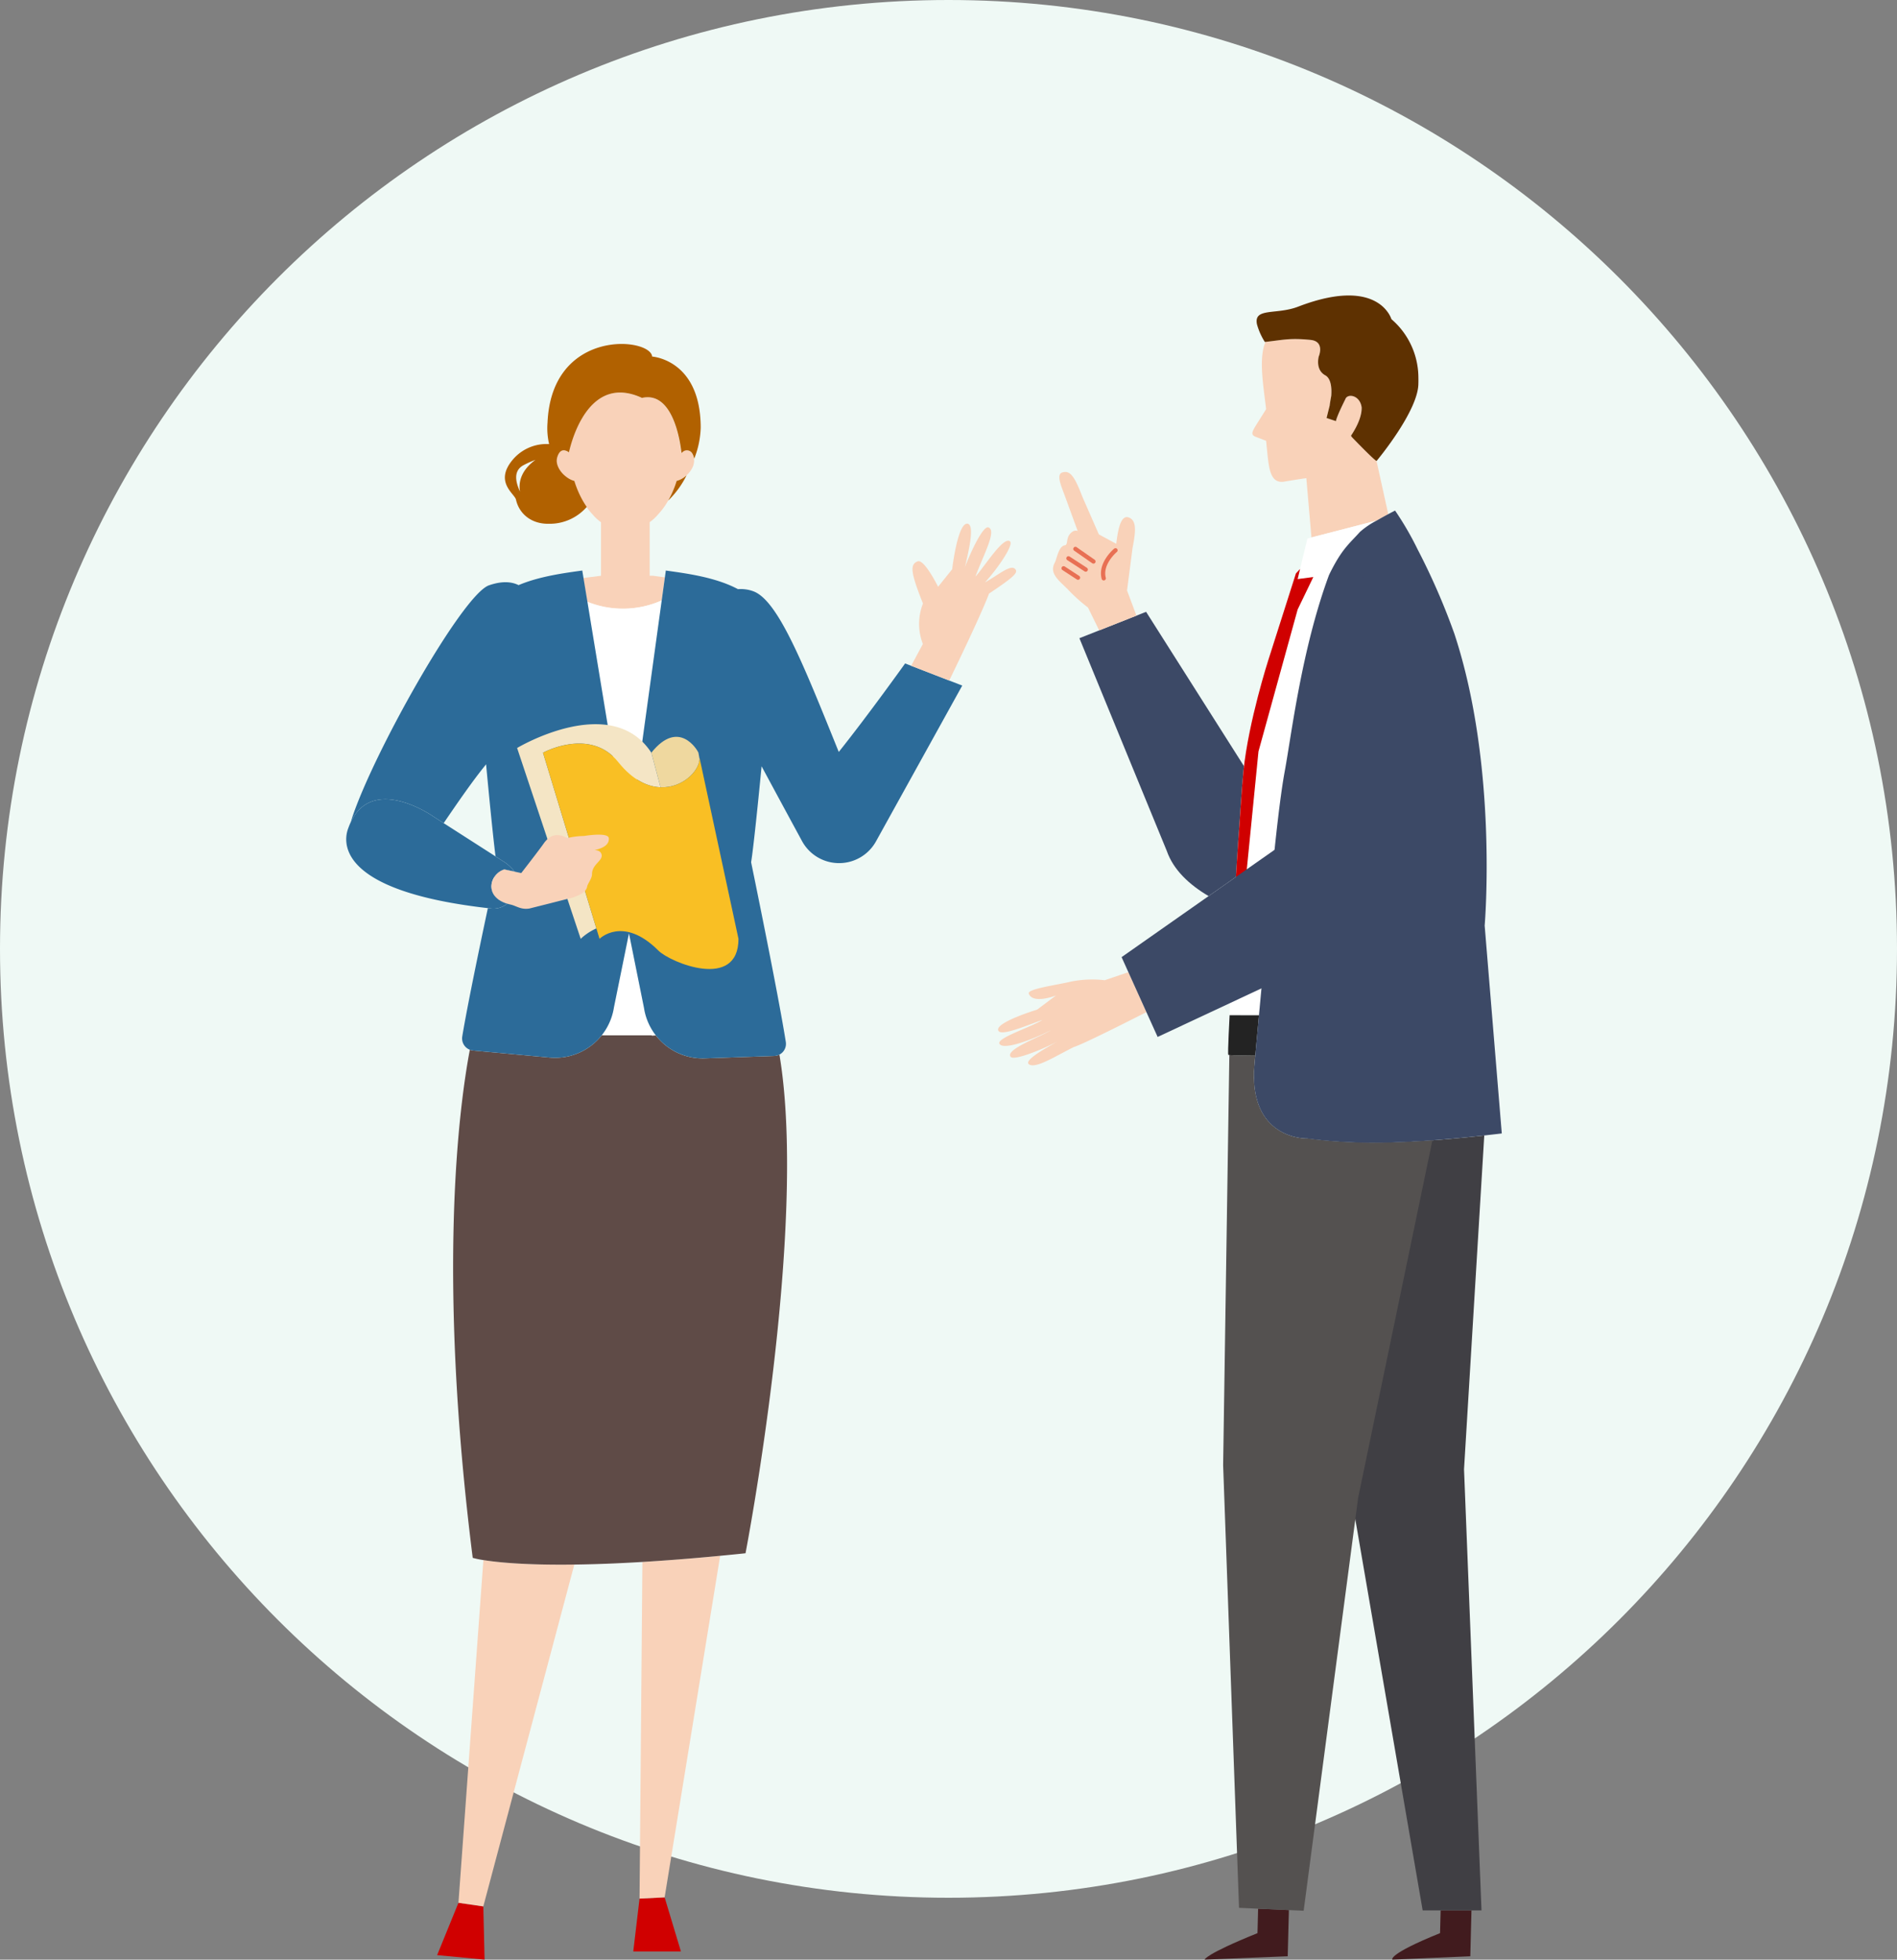
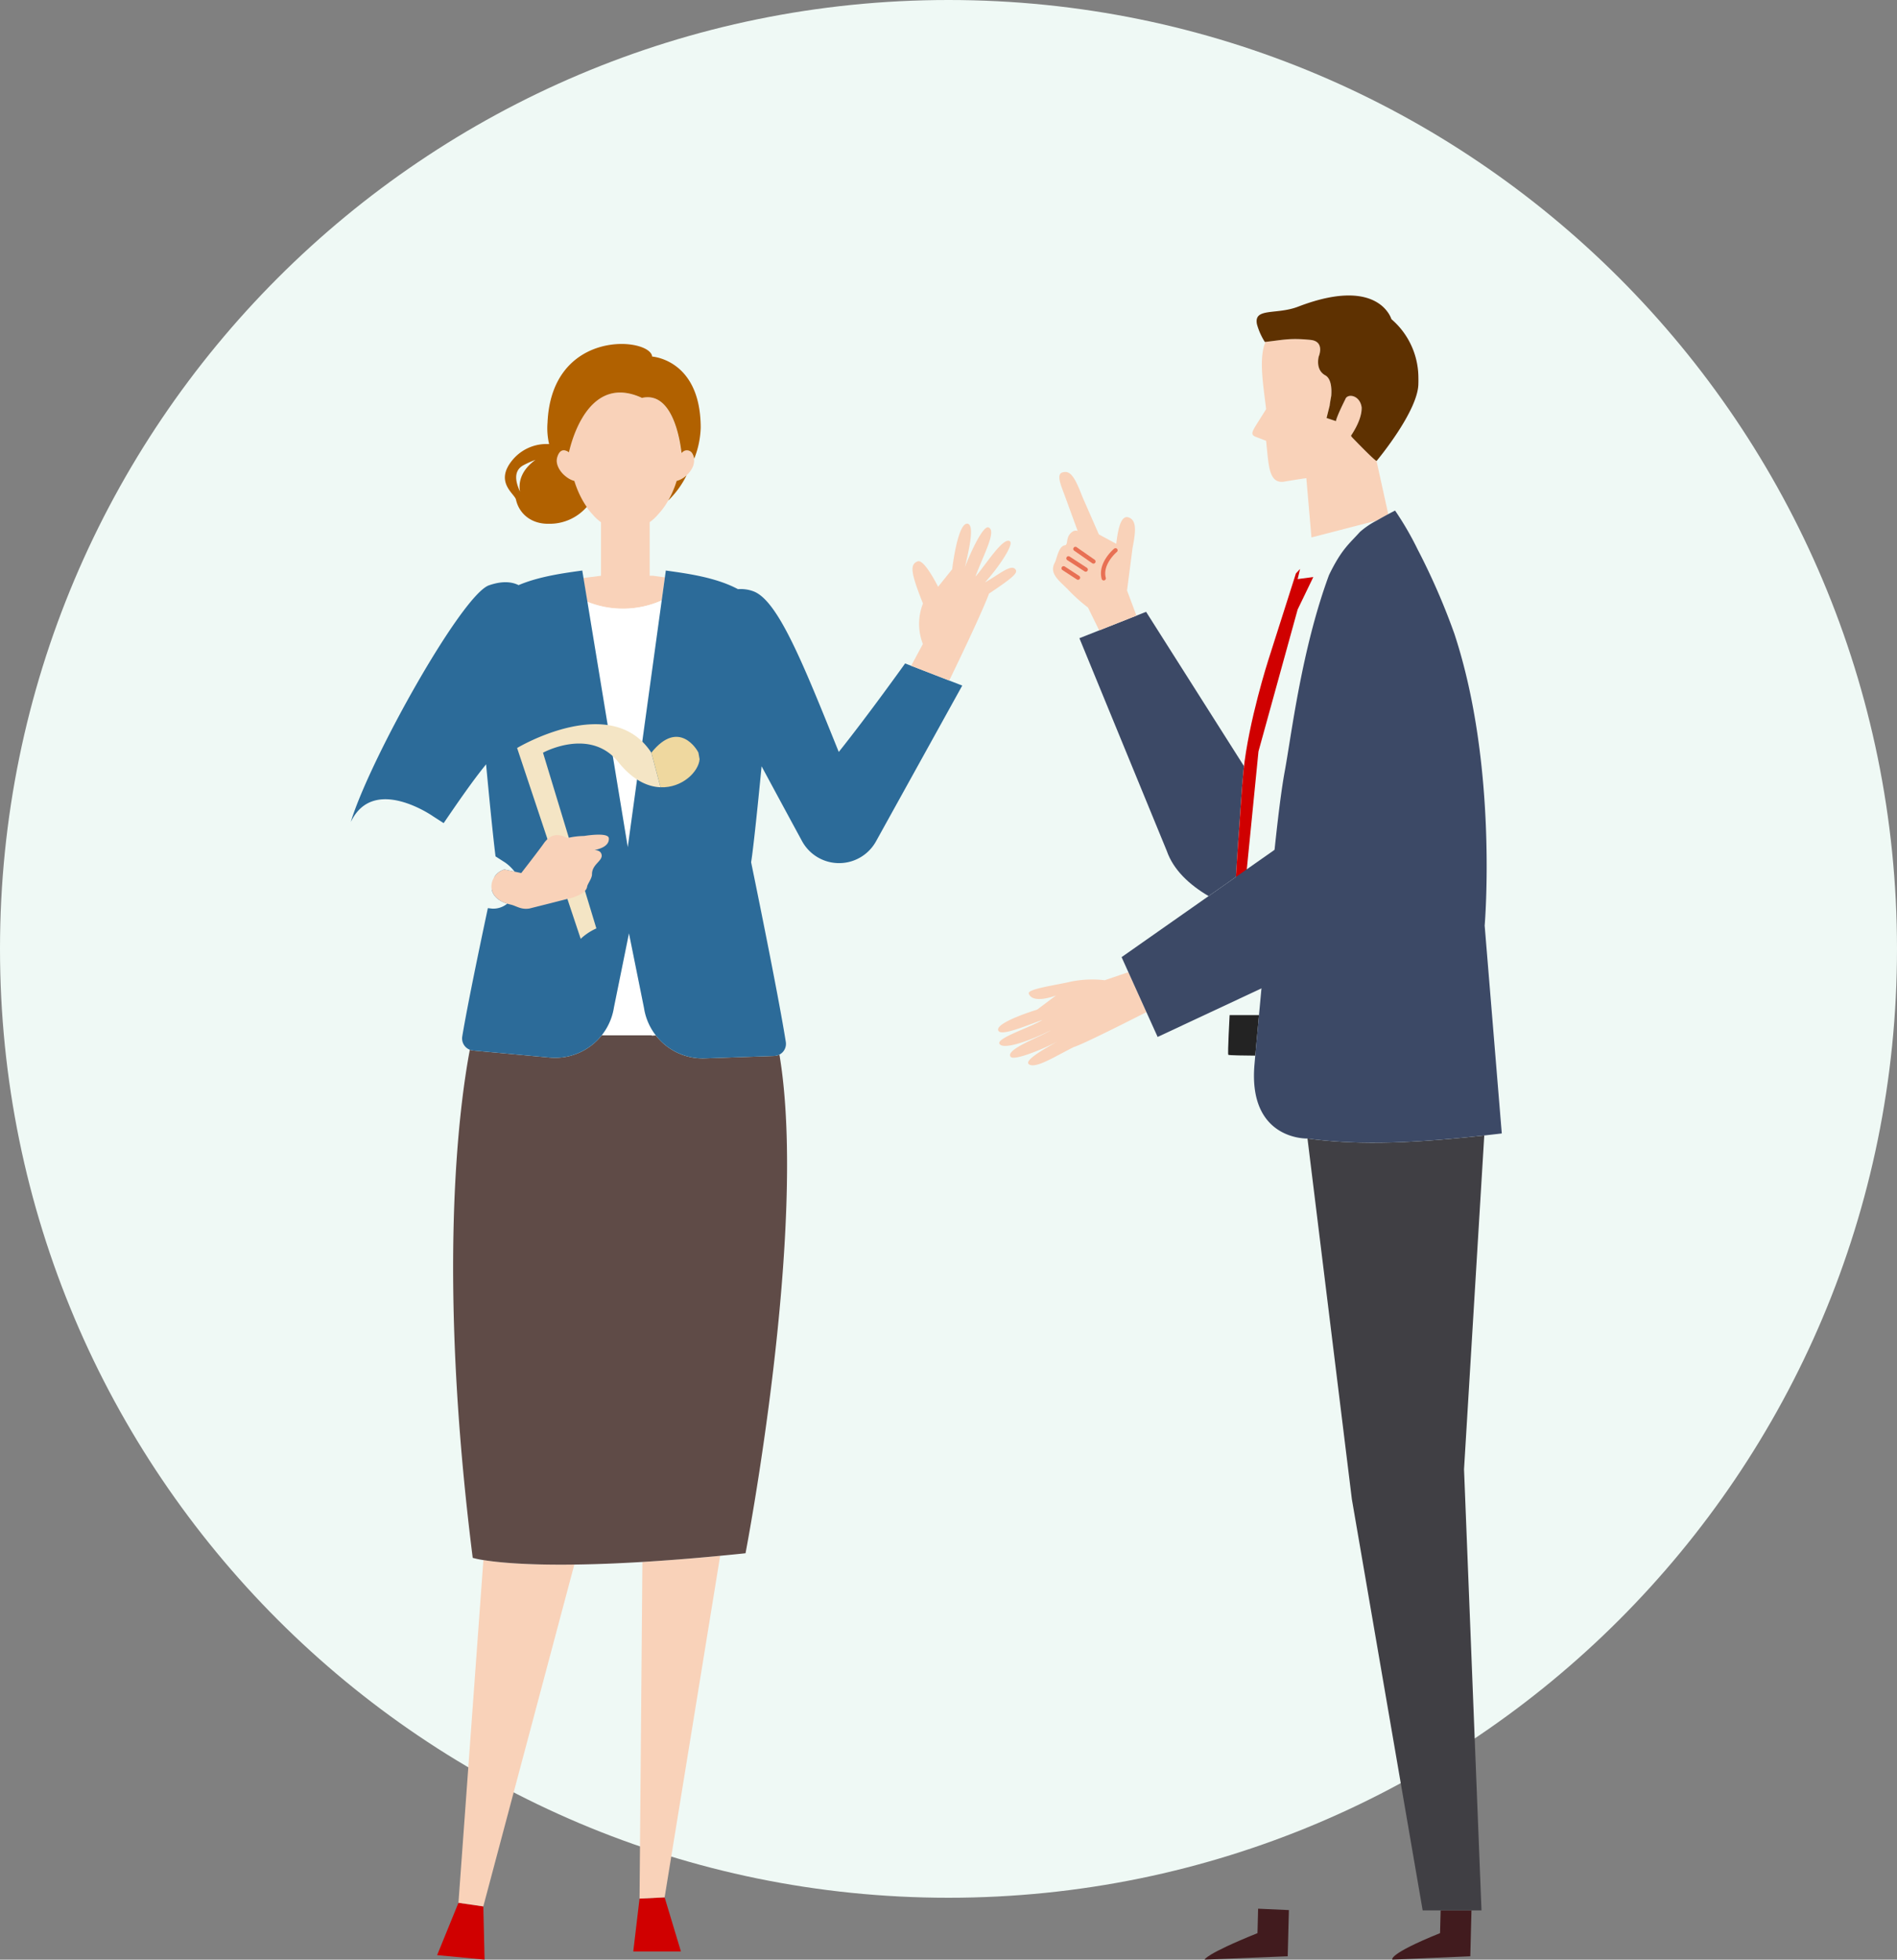
<svg xmlns="http://www.w3.org/2000/svg" width="456" height="470.867" viewBox="0 0 456 470.867">
  <rect x="0" y="0" width="456" height="470.867" fill="#808080" stroke="none" />
  <g transform="translate(-802 -149)">
    <path d="M228,0C353.921,0,456,102.079,456,228S353.921,456,228,456,0,353.921,0,228,102.079,0,228,0Z" transform="translate(802 149)" fill="#eff9f5" />
    <g transform="translate(-64.755 -306.454)">
      <g transform="translate(1106.668 526.455)">
        <g transform="translate(49.66 182.5)">
          <g transform="translate(24.721 19.336)">
            <path d="M1065.362,686.583l-18.733.8s-1.236-1.236,11.461-6.363l.141-5.463h7.412Z" transform="translate(-1026.226 -489.354)" fill="#411b1e" />
            <path d="M1081.262,604.01l-4.864,80.206,4.2,106h-14.144l-17.018-98.8-10.667-86.662C1049.494,606.16,1061.028,606.243,1081.262,604.01Z" transform="translate(-1038.769 -604.01)" fill="#403f44" />
          </g>
          <path d="M1029.27,687.638s0-1.236,12.7-6.363l.151-5.874,7.4.333-.284,11.1Z" transform="translate(-1029.27 -470.271)" fill="#411b1e" />
-           <path d="M1032.473,596.58c.924.1,4.185.133,6.23.148-.065.734-.127,1.442-.187,2.118-1.588,18.241,12.671,17.8,12.674,17.8,8.323,1.1,17.127,1.4,30.095.435l-17.861,85.936L1050.336,802.2l-3.547-.159-7.4-.333-4.591-.208-3.818-106.361Z" transform="translate(-1026.536 -596.58)" fill="#545150" />
        </g>
        <g transform="translate(61.143)">
          <path d="M1066.335,572.555l-2.819-12.773h0a1.082,1.082,0,0,1-.094-.057l-.086-.063-.034-.023-.078-.063-.068-.052-.029-.026c-1.473-1.218-5.614-5.541-5.614-5.541l.029-.044-.179-.188c1.944-2.92,2.611-5.161,2.579-6.795-.38-3.011-3.437-3.464-3.93-1.991-2.253,4.508-2.253,5.26-2.253,5.26l-2.251-.752.294-1.184.455-1.822c.047-.567.372-2.3.372-2.3.127-1.538.075-4.2-1.5-4.987-2.386-1.369-1.5-4.489-1.5-4.489s1.557-3.633-1.993-3.987c-4.919-.492-6.446-.013-10.8.479l-.005.013c-1.757,3.935-.432,10.99.14,16.159l-2.3,3.654c-1.147,1.869-1.5,2.563,0,3.063l2.3.877.346,3.453c.383,3.443.8,6.767,3.857,6.384,3.047-.515,5.465-.862,5.465-.862l1.234,14.249,15.677-4.057C1064.558,573.517,1065.546,572.976,1066.335,572.555Z" transform="translate(-1033.682 -520.009)" fill="#f9d2b9" />
          <path d="M1036.022,530.638c1.931-.461,5.02-.341,8.005-1.489,10.478-4.029,16.177-2.852,19.206-.906a8.435,8.435,0,0,1,2.436,2.34,6.532,6.532,0,0,1,.723,1.345c.052.133.076.214.076.214A19.079,19.079,0,0,1,1068.35,534a18.587,18.587,0,0,1,4.606,12.2c.01.458.013.921-.005,1.4,0,6.483-9.637,18.137-10.059,18.628h0a1.033,1.033,0,0,1-.094-.057l-.086-.063-.034-.023-.078-.062-.068-.052-.029-.026c-1.473-1.218-5.613-5.541-5.613-5.541l.029-.044-.179-.188c1.944-2.92,2.61-5.161,2.579-6.795-.38-3.011-3.437-3.464-3.93-1.991-2.254,4.508-2.254,5.26-2.254,5.26l-2.251-.752.294-1.184.455-1.822c.047-.567.372-2.3.372-2.3.127-1.538.075-4.2-1.5-4.986-2.386-1.369-1.5-4.489-1.5-4.489s1.556-3.633-1.993-3.987c-4.919-.492-6.446-.013-10.8.479l-.068.005-.1.013a15.638,15.638,0,0,1-1.89-4.24C1033.794,531.642,1034.588,530.979,1036.022,530.638Z" transform="translate(-1033.059 -526.455)" fill="#5e3101" />
        </g>
        <g transform="translate(13.213 42.405)">
          <path d="M1055.84,611.284c.109-1.564.221-3.094.336-4.6.073-1.161.148-2.269.219-3.336.283-4.2.541-7.61.742-9.515.039-.362.081-.726.122-1.091l-23.529-37.08-2.314.916-8.958,3.542L1017.7,562l21,51.1c1.585,4.565,5.411,8.133,10.054,10.868l6.576-4.612C1055.491,616.619,1055.66,613.915,1055.84,611.284Z" transform="translate(-1011.36 -522.057)" fill="#3c4966" />
          <path d="M1033.055,571.221l1.332-10.262c.83-4.143.95-6.589-.916-7.274s-2.579,2.681-3.006,6.324l-4.182-2.264-3.987-9.093c-1.96-5.176-3.071-6.366-4.851-5.759-1.52.518-.029,3.643.71,5.731l3.042,8.318s-.8-.458-1.764.591c-1.119,1.213-.508,2.73-1.328,2.839-1.473.193-1.918,3.139-2.368,4.083-1.416,2.509.58,4.076,2.959,6.366a39.663,39.663,0,0,0,4.973,4.5l2.693,5.494,8.958-3.542Z" transform="translate(-1015.266 -542.749)" fill="#f9d2b9" />
          <g transform="translate(2.035 17.981)">
            <path d="M1022.853,549.906a.511.511,0,1,1,.653.786c-.034.031-3.516,2.972-2.649,6.2a.51.51,0,0,1-.323.614l-.039.013a.512.512,0,0,1-.627-.362C1018.835,553.305,1022.69,550.044,1022.853,549.906Z" transform="translate(-1010.206 -549.45)" fill="#e87054" />
            <path d="M1017.23,549.877a.51.51,0,0,1,.711-.127l4.338,3.021a.513.513,0,0,1,.125.713.508.508,0,0,1-.711.128l-4.338-3.021A.51.51,0,0,1,1017.23,549.877Z" transform="translate(-1014.303 -549.658)" fill="#e87054" />
            <path d="M1016.579,550.759a.509.509,0,0,1,.708-.148l4.148,2.7a.511.511,0,0,1-.107.911.505.505,0,0,1-.45-.052l-4.151-2.7A.509.509,0,0,1,1016.579,550.759Z" transform="translate(-1015.331 -548.266)" fill="#e87054" />
            <path d="M1016.13,551.68a.512.512,0,0,1,.708-.151l3.459,2.254a.512.512,0,0,1,.151.708.529.529,0,0,1-.258.2.512.512,0,0,1-.453-.055l-3.456-2.251A.512.512,0,0,1,1016.13,551.68Z" transform="translate(-1016.047 -546.792)" fill="#e87054" />
          </g>
        </g>
        <g transform="translate(55.302 51.689)">
          <path d="M1031.8,592.9h7.06l-.028.307c-.325,3.451-.619,6.642-.867,9.431-2.363-.016-6.355-.063-6.483-.2h0C1031.292,602.228,1031.8,592.9,1031.8,592.9Z" transform="translate(-1031.438 -471.674)" fill="#232323" />
-           <path d="M1031.576,666.061h0c.039-1.1.081-5.85.125-6.99.252-.937,2.1-8.815,2.1-8.815l4.71-47.545,9.416-34.111,3.768-7.8-2.8.364-.968.125.588-2.436,1.767-7.31.479-.125,16.174-4.185a19.622,19.622,0,0,0-4.034,2.733c-2.569,2.871-4.38,4.078-7.427,10.345-6.608,17.874-9.023,38.394-10.652,47.2-2.087,11.3-4.346,39.045-6.186,58.551l-.029.307h0l.029-.307Z" transform="translate(-1031.217 -544.84)" fill="#fff" />
          <path d="M1048.831,554.013l2.8-.364-3.768,7.8-9.416,34.111-4.71,47.545s-1.848,7.878-2.1,8.814l0,.005c-.073.271.086-3.552.372-9.317.13-3.042.271-2.519.422-5.632.32-6.55.692-13.143,1.116-19.344.109-1.564.221-3.094.336-4.6.073-1.161.148-2.269.219-3.336.283-4.2.541-7.61.742-9.515,1.252-11.927,5.96-26.548,5.96-26.548l6.647-20.854,1-1.072-.588,2.436Z" transform="translate(-1031.153 -537.685)" fill="#d00000" />
          <path d="M1033.949,679.394c.06-.677.122-1.385.187-2.118.247-2.79.541-5.981.867-9.431l.028-.307c1.84-19.506,4.1-47.253,6.186-58.551,1.63-8.8,4.044-29.322,10.652-47.2,3.047-6.267,4.859-7.474,7.427-10.345a19.624,19.624,0,0,1,4.033-2.732c2.22-1.288,4.417-2.4,4.417-2.4a73.816,73.816,0,0,1,5.431,9.353,161.357,161.357,0,0,1,8.82,20.24c10.566,31.992,7.284,70.126,7.284,70.126l4.114,49.947c-22.935,2.725-35.307,2.725-46.774,1.215C1046.62,697.2,1032.361,697.635,1033.949,679.394Z" transform="translate(-1027.612 -546.316)" fill="#3c4966" />
        </g>
        <g transform="translate(0 65.814)">
          <path d="M1035.845,590.87a26.449,26.449,0,0,0-7.9.281c-3.735.9-10.813,1.8-10.368,2.951,1.008,2.61,6.527.435,6.527.435l-4.533,3.4s-9.674,2.938-9.372,4.869c.281,1.78,6.511-.945,10.654-2.4-2.615,1.7-11.045,4.346-10.332,5.715.854,1.645,7.62-.828,12.331-3.217-2.639,1.66-10.925,4.575-9.653,6.35.8,1.122,8.44-2.118,11.357-3.719-2.592,1.489-8.43,4.635-6.891,5.574,1.689,1.033,6.361-2.032,10.767-4.2,2.017-.583,13.2-6.23,17.418-8.372l-4.335-9.6C1039.112,589.751,1035.851,590.865,1035.845,590.87Z" transform="translate(-1010.189 -492.152)" fill="#f9d2b9" />
          <path d="M1099.7,569.028c-2.126-15.948-20.867-26.8-24.9-5.153-1.611,10.725-8.658,49.8-8.658,49.8l-17.052,11.961-6.576,4.612L1021.6,644.913l1.629,3.61,4.336,9.6,2.7,5.965,50.046-23.4c9.45-3.794,14.012-17.309,15.836-27.329C1100.263,590.735,1100.167,572.523,1099.7,569.028Z" transform="translate(-991.905 -551.744)" fill="#3c4966" />
        </g>
      </g>
      <g transform="translate(949.982 538.104)">
        <g transform="translate(21.849 291.187)">
          <path d="M978,674.655l-1.508,12.7h11.458l-3.919-13Z" transform="translate(-929.345 -592.287)" fill="#d00000" />
          <path d="M958.377,687.433l11.407,1.079-.305-12.787-5.975-.869Z" transform="translate(-958.377 -591.481)" fill="#d00000" />
          <path d="M977.074,725.188l6.03-.3,13.348-82.067c-6.962.667-13.171,1.143-18.691,1.476Z" transform="translate(-928.416 -642.819)" fill="#f9d2b9" />
          <path d="M966.341,643.213l-5.993,82.35,5.975.867L988.2,644.293C976.269,644.449,969.591,643.742,966.341,643.213Z" transform="translate(-955.221 -642.188)" fill="#f9d2b9" />
        </g>
        <path d="M1020.378,600.328a14.3,14.3,0,0,1-11.8-5.52c-.323.013-.645.026-.968.036v-.1H995.605a14.3,14.3,0,0,1-12.536,5.385l-18.418-1.694a2.86,2.86,0,0,1-.778-.182c-2.535,13.366-7.953,53.434.69,122.088a20.3,20.3,0,0,0,2.566.534c3.25.528,9.929,1.236,21.856,1.08,4.63-.06,10.051-.25,16.37-.63,5.52-.333,11.729-.809,18.691-1.476,1.973-.187,4-.388,6.093-.606,0,0,15.123-78.314,8.151-119.823a2.887,2.887,0,0,1-1.234.323Z" transform="translate(-934.159 -428.665)" fill="#5f4b47" />
        <g transform="translate(38.138)">
          <path d="M994.67,585.379l.76-5.533-2.85-.391h-.8v-12.88a10.853,10.853,0,0,0,2.017-1.861,17,17,0,0,0,2.415-3.308,24.107,24.107,0,0,0,2.03-4.736l.192-.055.01,0v0a4.22,4.22,0,0,0,.466-.172h0l.013-.005,0,0c.068-.028.138-.06.206-.094h0l.057-.028h0c.055-.026.112-.055.167-.086h0l.057-.031.164-.091v0l.068-.039c.049-.031.1-.062.151-.094v0l.086-.055,0,0,.125-.086h0l.086-.065h0l.122-.091h0l.041-.031.008-.008.039-.029h0l.115-.094h0l.089-.075h0l.109-.1,0,0,.005-.005.081-.07v0l.109-.1.055-.055.026-.026h0l.1-.107h0l.078-.083h0c.036-.039.07-.076.1-.114l.073-.083c.034-.039.068-.081.1-.122l.005-.005.063-.075h0l.125-.164.008-.013h0l.029-.042h0l.01-.013c.044-.063.086-.125.128-.187l.049-.078c.029-.044.057-.091.086-.138h0l.039-.068.013-.026c.026-.042.05-.086.073-.13l.015-.029.034-.068,0,0c.021-.042.042-.083.06-.122v0l.047-.1v0l.052-.122v0l.026-.065.016-.039.044-.125h0l.026-.078.008-.029.039-.125,0-.016.023-.091,0,0,.026-.125.021-.107c.008-.044.016-.086.021-.128v0l.008-.06.005-.044c.005-.044.008-.086.01-.13v0l.008-.1h0v-.135h0l0-.1h0c0-.047-.005-.091-.008-.135l0-.005-.005-.081,0-.013c-.005-.039-.01-.076-.018-.115h0l-.016-.1,0-.008c-.016-.078-.034-.153-.057-.232v-.005a4.478,4.478,0,0,0-.2-.554,3.241,3.241,0,0,0-.226-.427,1.5,1.5,0,0,0-2.34-.237l-.034.026-.023.021c-.068.06-.159.133-.159.133-.253-2.243-1.9-14.964-9.507-13.236-11.774-5.452-16.182,7.917-17.273,11.963-.026.1-.052.193-.075.281-.044.167-.078.309-.109.429a3.537,3.537,0,0,1-.107.409,2.353,2.353,0,0,0-1.051-.479c-.617-.083-1.317.216-1.746,1.666v.005c-.01.034-.018.07-.029.107s-.021.081-.028.122h0l-.013.07v.005l-.013.081a3.08,3.08,0,0,0-.023.677l.008.1h0l.005.031h0l.008.073.008.052.013.078.021.1v0c.008.042.018.083.028.128l.029.107.018.065.018.06v0l.034.1h0l.047.125v0l.039.1.034.078.021.049h0l.044.1.005.01.057.117.049.1h0c.023.044.05.089.073.13l0,0,.049.091.034.052.055.086,0,.005.044.073h0l.109.156.029.044.031.042c.044.06.089.12.135.177l.057.07,0,.005c.036.042.07.086.107.128h0l.068.078.005.005.086.1.015.018.081.083.042.044.062.062h0l.084.081h0l.109.1.086.076h0l.091.08.021.018.089.073v0l.036.029.055.044,0,0,.114.091h0l.122.091v0l.138.094.078.057h0l.083.055h0l.138.086,0,0,.078.047h0l.148.086h0l.07.039h0c.057.031.112.06.169.086l0,0c.07.034.138.065.211.1l.055.026h0c.161.07.325.13.487.182h0l.19.055a24.537,24.537,0,0,0,1.793,4.307c.227.419.463.822.711,1.215.156.245.317.487.481.721a15.946,15.946,0,0,0,1.46,1.8,10.937,10.937,0,0,0,2.017,1.861v12.88h-.125l-4.138.526.94,5.718A22.88,22.88,0,0,0,994.67,585.379Z" transform="translate(-956.973 -523.759)" fill="#f9d2b9" />
          <path d="M1000.04,533.961c-.466-4.671-24.169-6.85-25.156,15.885a16.855,16.855,0,0,0,.383,5.143,10.634,10.634,0,0,0-8.685,3.682c-4.627,5.418.406,8.224.721,9.666h0l.018.073c.726,3.178,3.516,5.819,7.94,5.731a11.827,11.827,0,0,0,9.054-4.055c-.164-.234-.325-.476-.481-.721-.247-.393-.484-.8-.711-1.215a24.553,24.553,0,0,1-1.793-4.307l-.19-.055h0c-.161-.052-.325-.112-.487-.182h0l-.055-.026c-.073-.031-.14-.062-.211-.1l0,0c-.057-.026-.112-.055-.169-.086h0l-.07-.039h0l-.148-.086h0l-.078-.047,0,0-.138-.086h0l-.083-.055h0l-.078-.055c-.047-.034-.091-.065-.138-.1v0l-.122-.091h0l-.114-.091,0,0-.055-.044-.036-.029v0l-.089-.073-.021-.018-.091-.081h0l-.086-.075-.109-.1h0l-.083-.081h0l-.062-.062-.042-.044-.081-.083-.016-.018-.086-.1-.005-.005-.068-.078h0c-.036-.042-.07-.086-.107-.128l0-.005-.057-.07c-.047-.057-.091-.117-.135-.177l-.031-.042-.029-.044-.109-.156h0l-.044-.073,0,0-.055-.086-.034-.052-.049-.091,0,0c-.023-.042-.049-.086-.073-.13h0l-.049-.1-.057-.117-.005-.01-.044-.1h0l-.021-.049-.034-.078-.039-.1v0l-.047-.125h0l-.034-.1v0l-.018-.06-.018-.065-.029-.107h0c-.01-.044-.021-.086-.029-.128v0l-.021-.1-.013-.078-.008-.052-.008-.073h0l-.005-.031h0l-.008-.1a3.077,3.077,0,0,1,.023-.677l.013-.081v-.005l.013-.07h0c.008-.042.021-.083.029-.122s.018-.073.029-.107v-.005c.026-.083.052-.164.078-.242l.029-.073c.018-.049.036-.1.055-.146l.034-.078.054-.122.037-.073.06-.109.034-.06c.023-.039.047-.073.068-.107l.031-.044a1.822,1.822,0,0,1,.205-.247l.026-.023a1.045,1.045,0,0,1,.081-.073l.034-.026.078-.057.034-.021.081-.047.029-.013c.034-.016.065-.031.1-.044l.013,0a1.136,1.136,0,0,1,.351-.07h.008c.037,0,.073,0,.107,0h.011c.036,0,.073.005.112.011a2.352,2.352,0,0,1,1.051.479,3.5,3.5,0,0,0,.107-.409h0c.031-.12.065-.263.109-.429.023-.089.049-.182.075-.281h0c1.09-4.049,5.5-17.416,17.273-11.964,7.607-1.728,9.254,10.993,9.507,13.236,0,0,.091-.073.159-.133l.023-.021.034-.026a1.5,1.5,0,0,1,2.34.237,3.252,3.252,0,0,1,.226.427c.036.081.07.167.1.26s.065.19.1.294v.005c.023.078.041.154.057.232l0,.008.016.1h0a21.892,21.892,0,0,0,1.564-7.469C1011.686,534.661,1000.051,533.963,1000.04,533.961ZM968.272,566.4c-1.14-2.423-1.593-5.054.859-6.353a23.03,23.03,0,0,1,2.847-1.267C968.782,561.091,967.822,563.863,968.272,566.4Z" transform="translate(-964.636 -530.931)" fill="#b16100" />
          <path d="M984.131,543.067l-.109.1h0l-.088.076h0l-.114.094h0l-.039.029-.049.039h0l-.122.091h0l-.086.065h0l-.125.086,0,0-.086.055v0c-.052.031-.1.063-.151.094l-.068.039v0l-.164.091-.057.031h0c-.055.031-.112.06-.167.086h0l-.057.029h0c-.068.034-.138.065-.206.094l-.005,0-.013.005h0a4.191,4.191,0,0,1-.466.172v0l-.01,0-.192.055a24.107,24.107,0,0,1-2.03,4.736,22.378,22.378,0,0,0,4.424-6.084l0,.005Z" transform="translate(-940.472 -511.496)" fill="#b16100" />
        </g>
        <g transform="translate(1.113 43.182)">
          <g transform="translate(56.859 18.437)">
            <path d="M980.111,585.346l-1.291,6.371.107.187h0l-.107-.187L976.5,603.134a14.218,14.218,0,0,1-2.91,6.68H985.6v.1c.323-.01.645-.023.968-.036a14.259,14.259,0,0,1-2.842-6.592Z" transform="translate(-970.118 -505.351)" fill="#fff" />
            <path d="M990.12,554.608a22.881,22.881,0,0,1-17.863.32l9.7,58.959Z" transform="translate(-972.257 -554.608)" fill="#fff" />
          </g>
          <path d="M1094.245,578.278l-9.15-3.542-1.454-.562s-8.862,12.4-15.951,21.265c-8.417-20.822-14.47-36.146-20.377-38.543a8.747,8.747,0,0,0-3.854-.573c-5.4-2.881-12.372-3.773-17.34-4.474l-.986,7.178-8.164,59.279-9.7-58.959-1.234-7.5c-4.364.614-10.275,1.379-15.31,3.508-1.819-.908-4.2-.984-7.22.083-6.6,2.676-27.88,40.63-32.88,56.076-.081.25-.148.494-.216.742,5.442-11.44,19.818-1.314,19.818-1.314l2.488,1.6c3.224-4.711,6.863-10.048,10.2-14.126.853,9.145,1.736,17.908,2.269,22.118l2.324,1.489a10.313,10.313,0,0,1,2.259,2.181l-2.465-.528a4.332,4.332,0,0,0-2.329,1.707c-.187.877-.422,1.949-.685,3.18.3,1.343,1.416,2.618,3.716,3.331a5.3,5.3,0,0,1-3.6,1.2c-.359-.039-.708-.081-1.062-.122-2.061,9.687-5,23.815-6.157,30.845a2.907,2.907,0,0,0,2.6,3.362l18.418,1.694a14.31,14.31,0,0,0,15.446-12.065l2.319-11.417,1.291-6.371,3.615,17.936a14.308,14.308,0,0,0,14.639,12.112l16.677-.583a2.907,2.907,0,0,0,2.772-3.357c-1.866-11.836-8.338-43.18-8.338-43.18.51-3.188,1.53-12.841,2.516-23.063,2.983,5.549,6.527,12.094,9.713,17.965a10.143,10.143,0,0,0,17.788.075l20.732-37.437Z" transform="translate(-950.409 -540.591)" fill="#2c6b99" />
          <path d="M1027.136,558.4c-1.109-1.15-4.058,1.491-7.23,3.23,3.136-3.407,7.032-9.155,5.991-9.879-1.642-1.145-5.97,5.91-8.291,8.5,1.954-5.317,5.187-11.047,3.138-11.831-1.342-.515-4.484,6.413-5.66,9.549.952-4.039,2.4-10.251.6-10.441-2.366-.245-3.667,10.949-3.667,10.949l-3.38,4.208s-3.321-6.735-4.919-6.108c-1.877.734-1.733,2.561,1.28,10.137a13.324,13.324,0,0,0-.021,9.723c-.005.005-1.778,3.305-2.816,5.234l9.15,3.542c.958-1.967,7.737-15.943,9.569-20.893C1026.977,560.246,1027.969,559.262,1027.136,558.4Z" transform="translate(-867.476 -547.524)" fill="#f9d2b9" />
        </g>
        <g transform="translate(0 91.365)">
          <g transform="translate(41.076)">
            <path d="M990.106,575.15c3.428,4.284,7,5.923,10.139,6.043l-2.215-8.307c-9.624-14.717-32.266-1.132-32.266-1.132l15.284,45.853a13.6,13.6,0,0,1,3.768-2.5l-12.828-42.22S983.311,566.661,990.106,575.15Z" transform="translate(-965.765 -566.038)" fill="#f4e5c5" />
            <path d="M989.762,572.571c-.062-.349-.117-.646-.159-.88l-.13-.7c-.216-.554-4.687-8.255-11.31.026l2.214,8.307C985.552,579.525,989.546,575.6,989.762,572.571Z" transform="translate(-945.898 -564.17)" fill="#efd89f" />
-             <path d="M1005.807,571.367c0,.07-.005.141-.01.211-.216,3.029-4.211,6.954-9.385,6.753-3.139-.12-6.712-1.759-10.139-6.043-6.795-8.489-18.116-2.264-18.116-2.264l12.828,42.22.76,2.5s5.66-5.663,14.15,2.829c2.886,2.886,19.248,9.624,19.248-2.829Z" transform="translate(-961.932 -563.176)" fill="#f9bf24" />
          </g>
-           <path d="M984.971,594.72a4.041,4.041,0,0,1,.685-3.18,4.333,4.333,0,0,1,2.329-1.707l2.465.528a10.311,10.311,0,0,0-2.259-2.181l-2.324-1.489L973.4,578.7l-2.488-1.6s-14.376-10.126-19.818,1.314c-.2.419-.388.864-.562,1.343-.208.57-2.259,5.215,3.178,9.973l.016.013c4.206,3.669,12.88,7.4,30.3,9.387.354.042.7.083,1.062.122a5.3,5.3,0,0,0,3.6-1.2C986.386,597.337,985.275,596.062,984.971,594.72Z" transform="translate(-949.982 -554.932)" fill="#2c6b99" />
          <path d="M991.621,577.106c-.107-1.554-5.949-.552-5.949-.552a18.193,18.193,0,0,0-4.011.5c-2.454-1.28-4.221-.807-5.728,1.345-1.239,1.767-5.369,7.066-5.369,7.066l-1.6-.346L966.5,584.6c-3.334.95-5.15,6.4.7,8.219.26.081.531.156.822.221,1.351.3,2.454,1.28,4.5.945l4.846-1.218,4.265-1.088s4.489-.843,4.776-2.983c.081-.606,1.174-1.965,1.163-2.93-.021-2.444,2.629-3.2,2.308-4.726-.172-.82-.929-1.075-1.7-1.111C989.755,579.617,991.741,578.878,991.621,577.106Z" transform="translate(-928.494 -549.696)" fill="#f9d2b9" />
        </g>
      </g>
    </g>
  </g>
</svg>